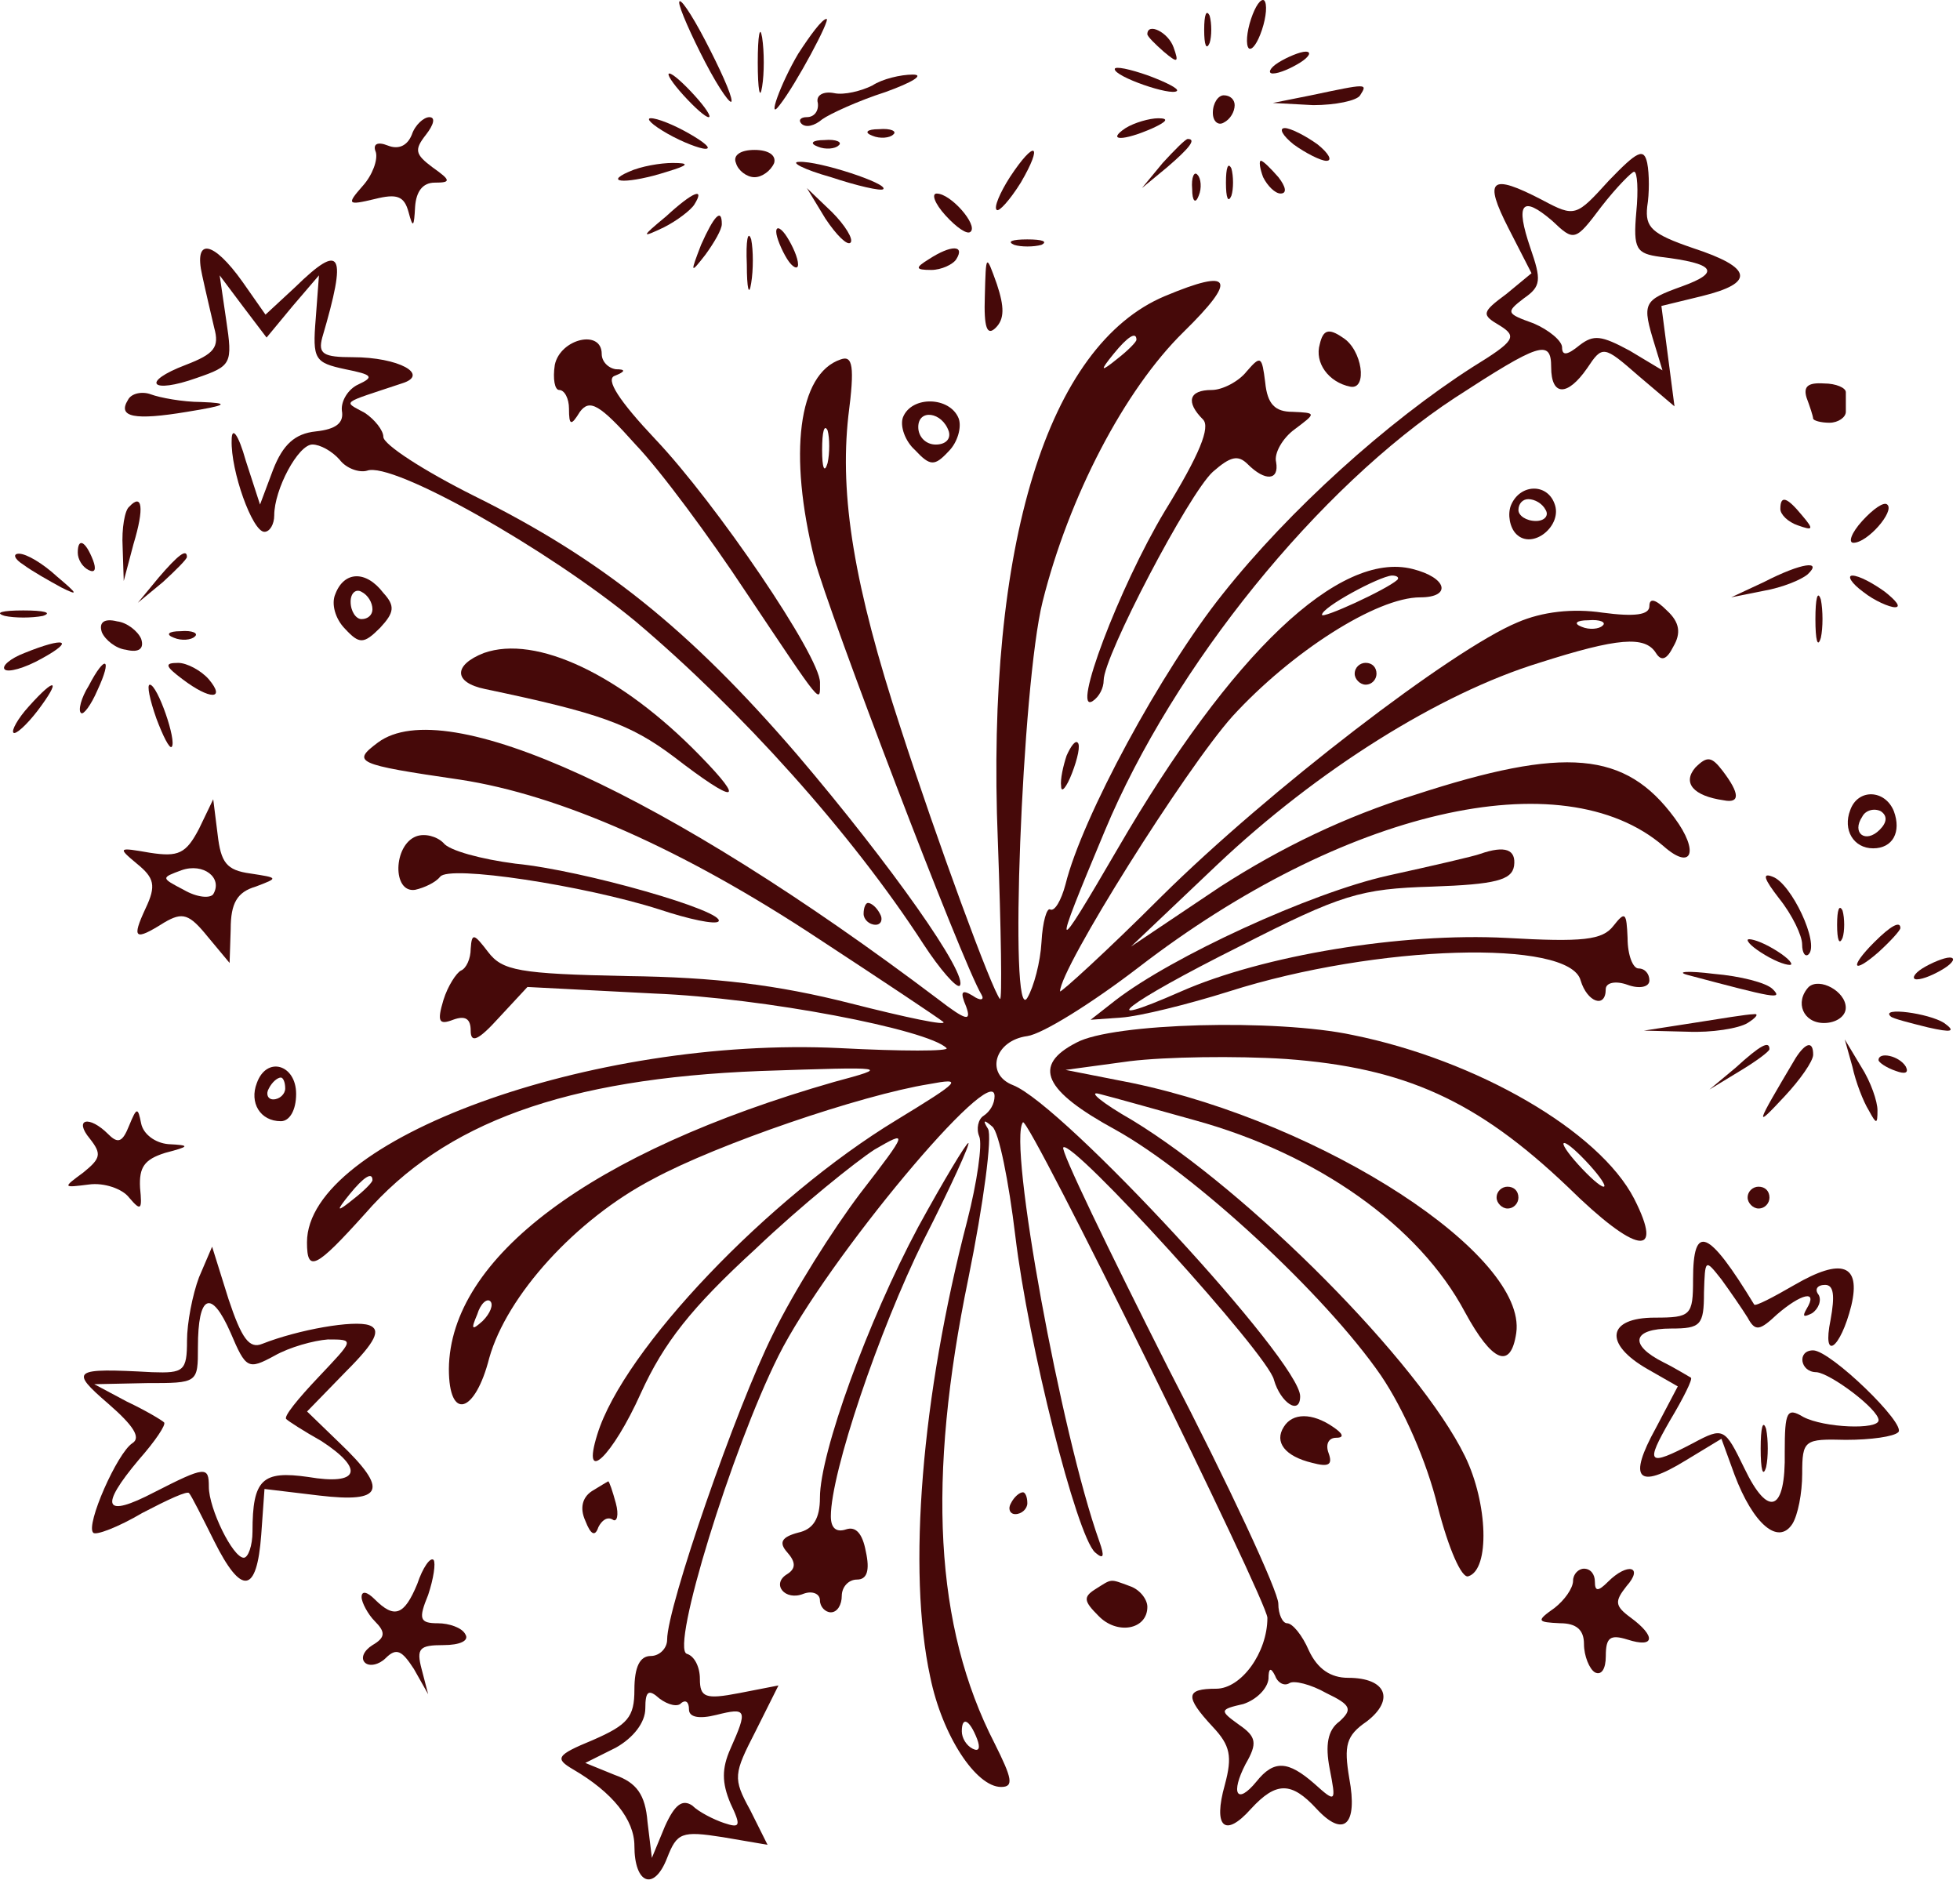
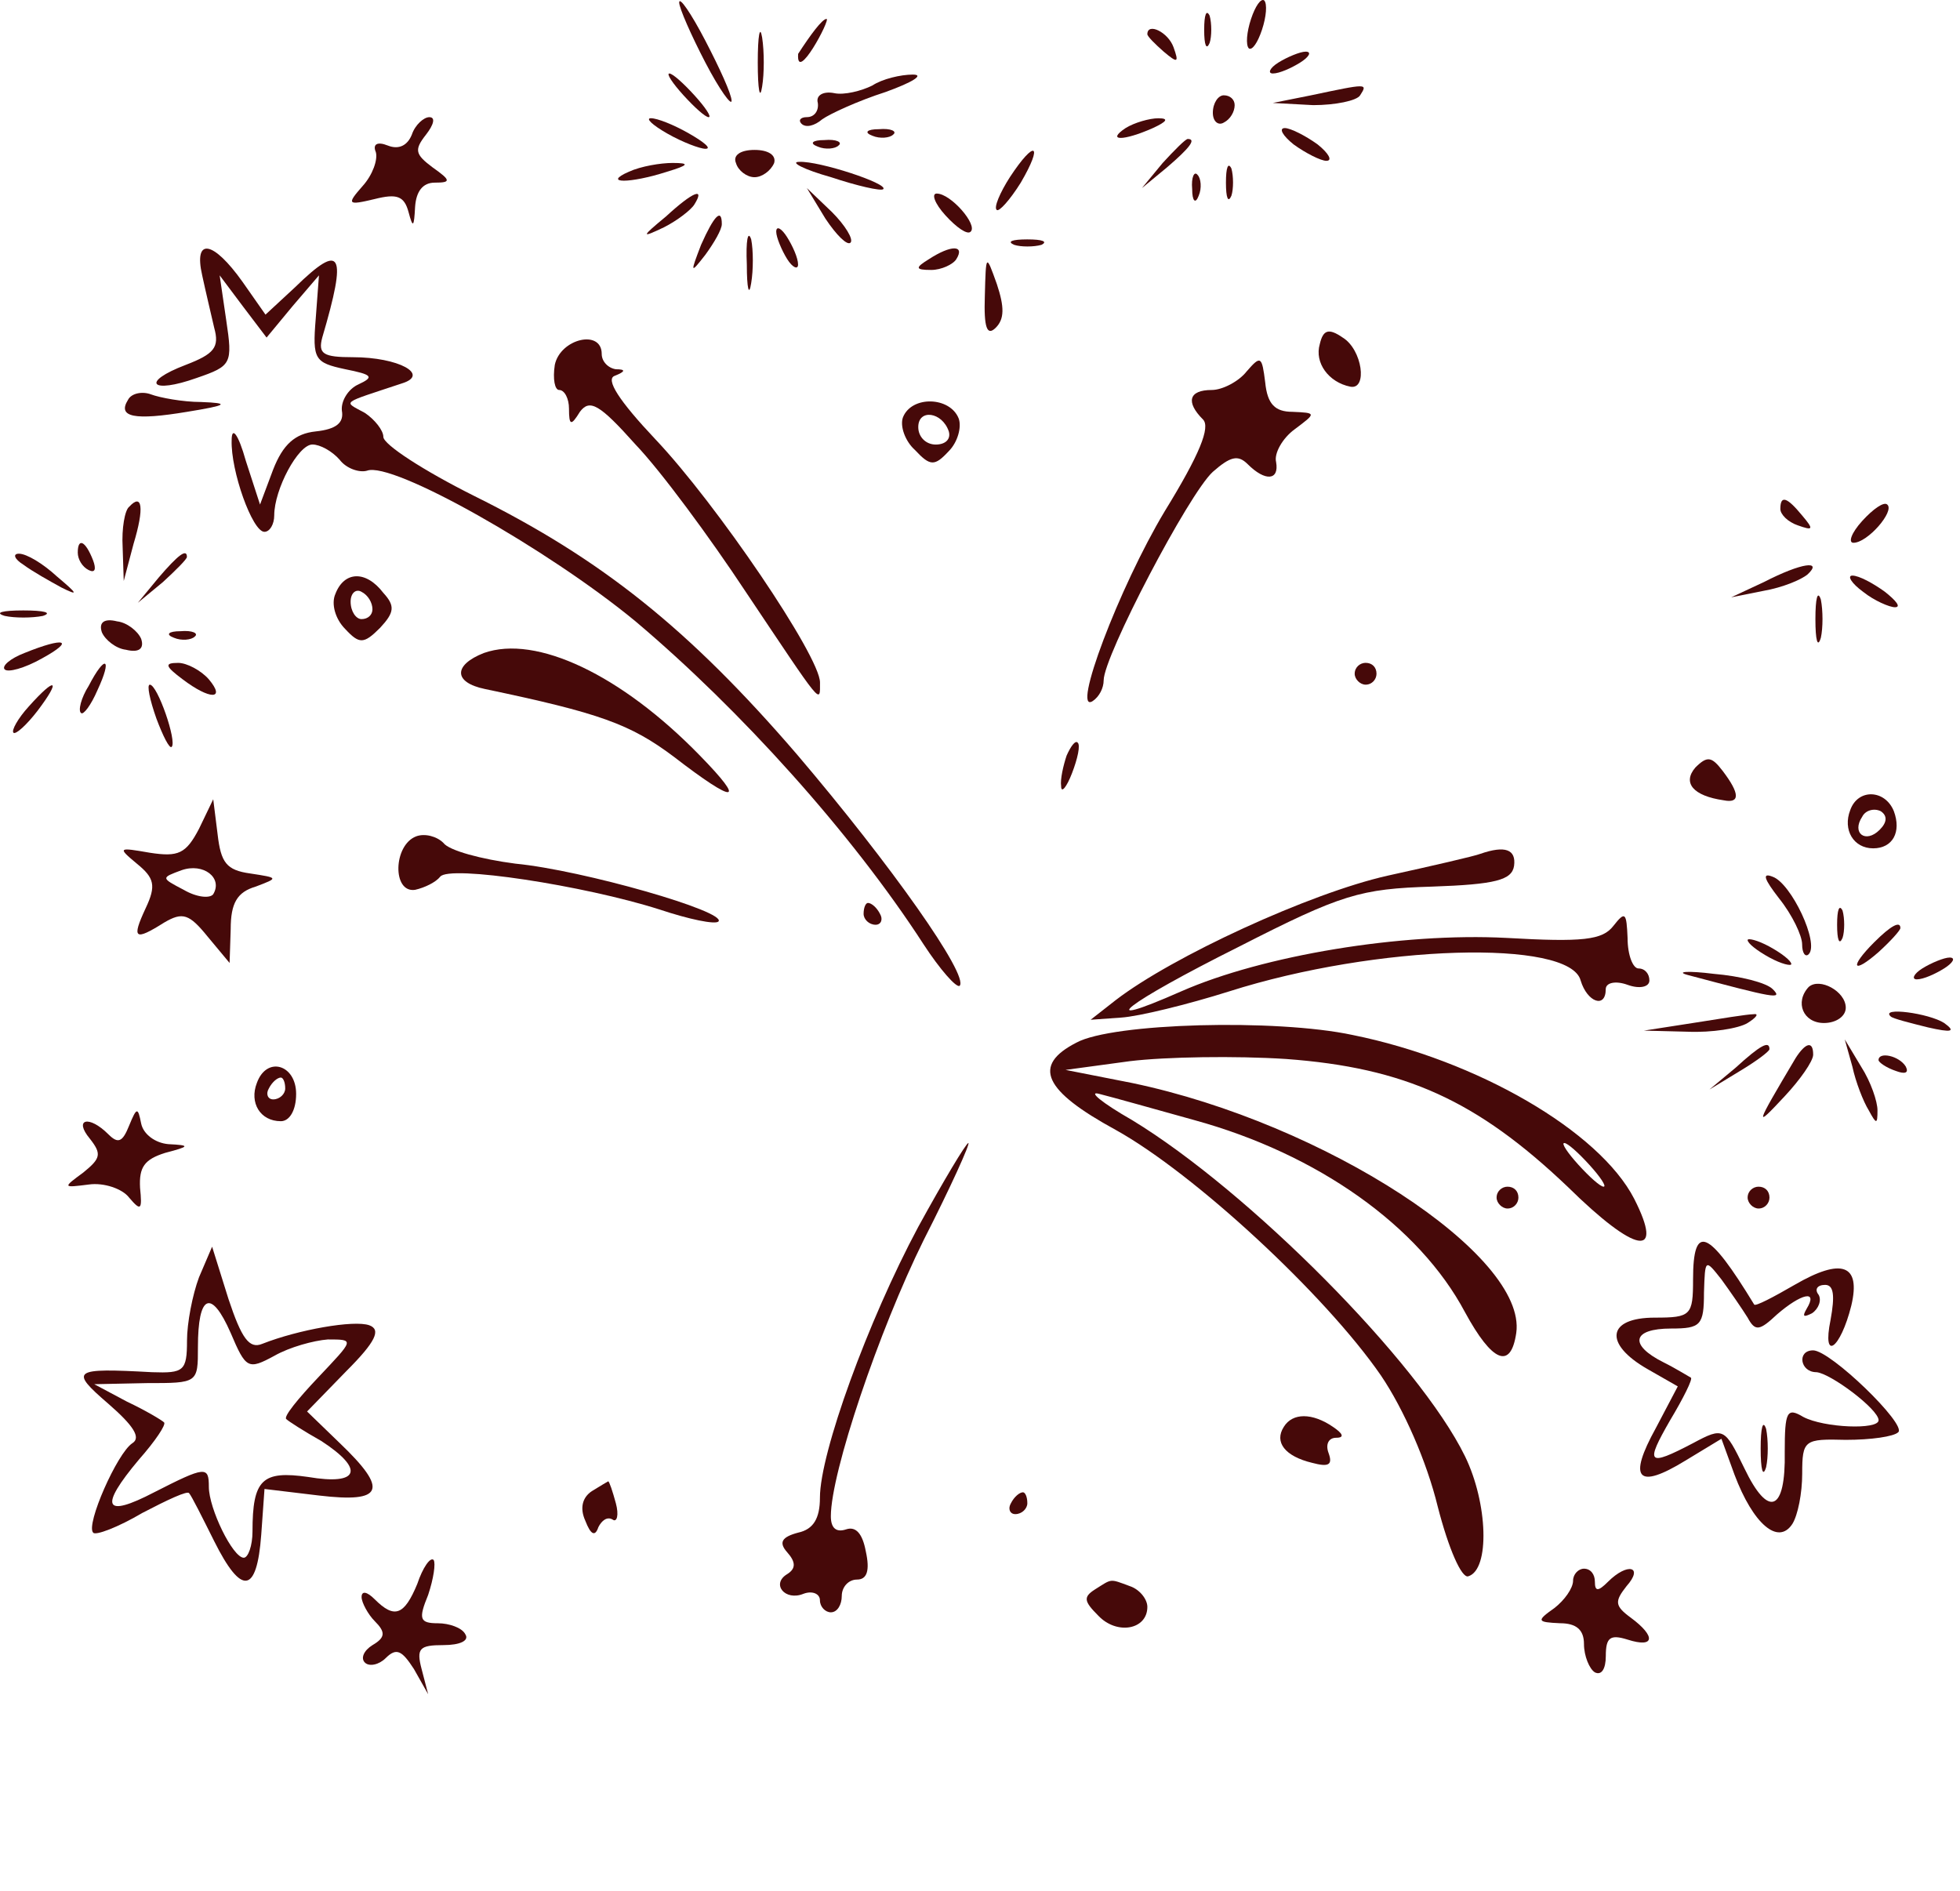
<svg xmlns="http://www.w3.org/2000/svg" width="114" height="110" viewBox="0 0 114 110" fill="none">
  <path d="M39.504 0.148C39.504 0.466 40.202 2.053 41.027 3.639C41.853 5.226 42.551 6.179 42.551 5.861C42.551 5.48 41.853 3.957 41.027 2.37C40.202 0.783 39.504 -0.233 39.504 0.148Z" fill="#460909" />
  <path d="M72.765 1.101C72.511 1.862 72.448 2.624 72.638 2.815C72.829 2.942 73.146 2.497 73.4 1.735C73.654 0.974 73.717 0.212 73.527 0.022C73.336 -0.105 73.019 0.339 72.765 1.101Z" fill="#460909" />
  <path d="M70.039 1.736C70.039 2.625 70.166 2.942 70.356 2.498C70.483 2.117 70.483 1.355 70.356 0.911C70.166 0.53 70.039 0.848 70.039 1.736Z" fill="#460909" />
  <path d="M44.074 3.64C44.074 5.227 44.201 5.862 44.328 5.036C44.455 4.275 44.455 3.005 44.328 2.18C44.201 1.418 44.074 2.053 44.074 3.64Z" fill="#460909" />
-   <path d="M46.423 3.131C45.408 4.845 44.583 7.13 45.344 6.115C46.297 4.908 48.328 1.1 48.074 1.1C47.82 1.1 47.122 2.052 46.423 3.131Z" fill="#460909" />
+   <path d="M46.423 3.131C46.297 4.908 48.328 1.1 48.074 1.1C47.82 1.1 47.122 2.052 46.423 3.131Z" fill="#460909" />
  <path d="M66.734 1.989C66.734 2.116 67.179 2.56 67.686 3.005C68.512 3.703 68.575 3.639 68.258 2.751C67.941 1.862 66.734 1.291 66.734 1.989Z" fill="#460909" />
  <path d="M74.354 3.639C73.846 3.956 73.719 4.274 74.036 4.274C74.417 4.274 75.115 3.956 75.623 3.639C76.131 3.321 76.322 3.004 75.941 3.004C75.623 3.004 74.862 3.321 74.354 3.639Z" fill="#460909" />
-   <path d="M64.836 4.019C64.836 4.464 68.137 5.606 68.454 5.289C68.581 5.162 67.819 4.781 66.804 4.4C65.725 4.019 64.836 3.829 64.836 4.019Z" fill="#460909" />
  <path d="M39.757 5.545C40.392 6.243 41.027 6.815 41.217 6.815C41.408 6.815 41.027 6.243 40.392 5.545C39.757 4.847 39.122 4.275 38.932 4.275C38.742 4.275 39.122 4.847 39.757 5.545Z" fill="#460909" />
  <path d="M50.741 4.972C50.106 5.29 49.09 5.544 48.519 5.417C47.884 5.29 47.44 5.544 47.567 5.988C47.63 6.432 47.377 6.813 46.932 6.813C46.551 6.813 46.424 7.004 46.615 7.194C46.869 7.448 47.377 7.321 47.821 6.94C48.265 6.623 49.916 5.861 51.503 5.353C53.09 4.782 53.788 4.338 53.09 4.338C52.391 4.338 51.312 4.592 50.741 4.972Z" fill="#460909" />
  <path d="M76.253 5.544L74.031 5.988L76.38 6.115C77.65 6.115 78.919 5.861 79.109 5.544C79.554 4.846 79.554 4.846 76.253 5.544Z" fill="#460909" />
  <path d="M70.543 6.559C70.543 7.067 70.86 7.321 71.178 7.13C71.559 6.94 71.812 6.495 71.812 6.115C71.812 5.797 71.559 5.543 71.178 5.543C70.86 5.543 70.543 5.988 70.543 6.559Z" fill="#460909" />
  <path d="M23.954 7.83C23.7 8.465 23.192 8.719 22.557 8.465C21.923 8.211 21.669 8.402 21.859 8.846C21.986 9.29 21.669 10.179 21.097 10.814C20.145 11.893 20.209 11.957 21.796 11.576C23.065 11.258 23.509 11.385 23.763 12.337C24.017 13.29 24.081 13.226 24.144 12.02C24.208 11.131 24.589 10.623 25.287 10.623C26.239 10.623 26.239 10.496 25.16 9.735C24.144 8.973 24.081 8.719 24.779 7.83C25.223 7.259 25.35 6.815 24.97 6.815C24.652 6.815 24.144 7.259 23.954 7.83Z" fill="#460909" />
  <path d="M38.809 7.766C39.697 8.274 40.713 8.654 41.031 8.654C41.411 8.654 40.967 8.274 40.078 7.766C39.19 7.258 38.237 6.877 37.857 6.877C37.539 6.877 37.92 7.258 38.809 7.766Z" fill="#460909" />
  <path d="M65.466 7.45C64.323 8.212 65.339 8.212 67.053 7.45C67.878 7.069 68.005 6.879 67.37 6.879C66.862 6.879 65.974 7.133 65.466 7.45Z" fill="#460909" />
  <path d="M50.74 7.895C51.184 8.085 51.756 8.022 51.946 7.831C52.2 7.641 51.819 7.451 51.121 7.514C50.423 7.514 50.232 7.705 50.74 7.895Z" fill="#460909" />
  <path d="M75.242 8.401C75.94 8.909 76.828 9.354 77.146 9.354C77.527 9.354 77.273 8.909 76.638 8.401C75.94 7.894 75.051 7.449 74.734 7.449C74.353 7.449 74.607 7.894 75.242 8.401Z" fill="#460909" />
  <path d="M47.564 8.528C48.009 8.718 48.58 8.655 48.77 8.464C49.024 8.274 48.643 8.083 47.945 8.147C47.247 8.147 47.056 8.337 47.564 8.528Z" fill="#460909" />
  <path d="M67.624 9.48L66.418 10.94L67.878 9.734C69.211 8.591 69.592 8.083 69.084 8.083C68.957 8.083 68.322 8.718 67.624 9.48Z" fill="#460909" />
  <path d="M42.806 9.482C42.932 9.926 43.44 10.307 43.885 10.307C44.329 10.307 44.837 9.926 45.027 9.482C45.154 9.037 44.71 8.72 43.885 8.72C43.059 8.72 42.615 9.037 42.806 9.482Z" fill="#460909" />
  <path d="M58.737 10.306C58.166 11.194 57.785 12.083 57.975 12.21C58.102 12.337 58.737 11.639 59.372 10.623C60.705 8.338 60.197 8.084 58.737 10.306Z" fill="#460909" />
-   <path d="M93.585 10.495C91.681 12.59 91.617 12.654 89.713 11.638C86.666 10.051 86.285 10.432 87.745 13.289L89.078 15.891L87.618 17.097C86.158 18.176 86.158 18.303 87.237 18.938C88.253 19.573 88.126 19.827 85.65 21.35C80.699 24.524 74.986 29.666 71.114 34.554C67.559 38.997 62.925 47.567 61.973 51.439C61.719 52.391 61.338 53.026 61.084 52.899C60.894 52.772 60.64 53.597 60.576 54.803C60.513 55.946 60.132 57.406 59.751 58.041C58.672 59.818 59.434 39.822 60.64 34.998C62.163 28.904 65.401 22.683 68.829 19.319C72.002 16.209 71.685 15.574 67.749 17.224C60.957 20.081 57.339 31.634 58.037 48.9C58.228 54.105 58.291 58.231 58.164 58.104C57.72 57.66 54.482 48.836 52.388 42.362C49.658 34.046 48.833 28.841 49.341 24.207C49.722 21.287 49.595 20.652 48.896 20.906C46.421 21.731 45.849 26.429 47.373 32.523C48.198 35.633 55.942 55.946 57.085 57.85C57.276 58.168 57.022 58.231 56.577 57.914C55.942 57.533 55.816 57.66 56.196 58.549C56.514 59.437 56.196 59.374 54.546 58.104C38.74 46.17 25.917 40.267 21.982 43.187C20.458 44.33 20.648 44.456 26.742 45.345C32.582 46.234 39.755 49.408 47.627 54.613C51.309 57.025 54.546 59.183 54.863 59.437C55.117 59.691 52.705 59.183 49.468 58.358C45.215 57.279 41.596 56.835 36.455 56.771C30.17 56.644 29.218 56.454 28.393 55.375C27.568 54.296 27.441 54.232 27.377 55.184C27.377 55.756 27.123 56.327 26.806 56.454C26.552 56.581 26.044 57.343 25.79 58.168C25.409 59.437 25.536 59.628 26.362 59.31C27.06 59.056 27.377 59.247 27.377 59.945C27.377 60.707 27.822 60.516 29.028 59.183L30.678 57.406L38.042 57.787C44.453 58.041 53.975 59.882 55.054 60.961C55.244 61.151 52.451 61.151 48.833 60.961C34.423 60.263 17.855 66.293 17.855 72.26C17.855 74.037 18.363 73.783 21.22 70.609C25.854 65.277 32.9 62.738 44.199 62.294C51.753 62.04 51.816 62.04 48.516 62.929C34.36 66.991 26.171 73.149 26.108 79.623C26.108 82.67 27.631 82.226 28.456 78.989C29.472 75.37 33.471 70.927 37.978 68.578C41.723 66.547 50.102 63.69 54.038 63.056C56.069 62.675 55.879 62.865 52.134 65.15C44.707 69.657 36.264 78.481 34.741 83.432C33.788 86.479 35.629 84.702 37.28 81.02C38.613 78.1 40.2 76.069 43.945 72.641C46.611 70.102 49.785 67.562 50.864 66.864C52.832 65.722 52.832 65.785 50.039 69.403C48.452 71.498 46.167 75.116 44.961 77.592C42.802 81.909 38.803 93.462 38.803 95.366C38.803 95.874 38.359 96.318 37.851 96.318C37.216 96.318 36.899 96.953 36.899 98.286C36.899 99.873 36.518 100.317 34.487 101.206C32.328 102.095 32.265 102.285 33.344 102.92C35.629 104.253 36.899 105.84 36.899 107.363C36.899 109.585 38.042 110.03 38.803 108.062C39.375 106.602 39.629 106.475 42.041 106.856L44.643 107.3L43.628 105.269C42.612 103.428 42.675 103.174 43.945 100.698L45.278 98.032L42.993 98.477C41.025 98.857 40.708 98.73 40.708 97.651C40.708 96.953 40.39 96.318 39.946 96.191C38.994 95.874 42.548 84.321 45.278 78.862C48.071 73.276 57.847 61.596 57.847 63.754C57.847 64.198 57.593 64.642 57.212 64.896C56.895 65.087 56.768 65.658 56.958 66.103C57.148 66.547 56.831 68.769 56.26 70.99C53.594 81.21 52.769 91.367 54.102 97.524C54.8 100.952 56.768 103.936 58.228 103.936C58.989 103.936 58.862 103.428 57.847 101.396C54.355 94.604 53.911 86.035 56.323 74.355C57.212 69.975 57.72 66.103 57.466 65.658C57.148 65.15 57.212 65.087 57.72 65.531C58.101 65.849 58.672 68.705 59.053 71.879C59.815 78.227 62.608 89.272 63.687 90.288C64.195 90.732 64.258 90.542 63.941 89.653C61.719 83.432 58.608 66.42 59.497 65.277C59.815 64.896 73.716 93.144 73.716 94.097C73.716 96.128 72.193 98.222 70.733 98.222C68.956 98.222 68.892 98.667 70.543 100.444C71.558 101.523 71.685 102.158 71.241 103.809C70.543 106.284 71.241 106.919 72.764 105.205C74.224 103.618 75.113 103.618 76.573 105.205C78.16 106.919 78.985 106.157 78.477 103.428C78.16 101.523 78.287 100.952 79.493 100.127C81.143 98.857 80.635 97.588 78.414 97.588C77.398 97.588 76.636 97.08 76.129 96.001C75.748 95.112 75.176 94.414 74.859 94.414C74.605 94.414 74.351 93.906 74.351 93.271C74.351 92.573 71.495 86.416 67.94 79.56C64.448 72.641 61.656 66.864 61.846 66.737C62.354 66.23 73.78 78.798 74.097 80.258C74.478 81.591 75.621 82.353 75.621 81.21C75.621 79.179 61.846 64.262 58.926 63.119C57.276 62.484 57.847 60.516 59.751 60.263C60.64 60.136 63.496 58.358 66.226 56.263C78.096 47.123 90.856 44.139 96.759 49.217C98.409 50.677 98.854 49.535 97.394 47.567C94.537 43.695 91.046 43.377 82.286 46.234C78.223 47.503 74.542 49.281 70.987 51.566L65.782 55.057L70.796 50.296C76.636 44.774 83.746 40.33 89.522 38.553C94.093 37.093 95.68 36.966 96.315 37.982C96.632 38.489 96.949 38.362 97.33 37.601C97.775 36.839 97.711 36.204 96.949 35.506C96.315 34.871 95.934 34.744 95.934 35.252C95.934 35.76 95.109 35.887 93.204 35.633C91.49 35.379 89.713 35.569 88.253 36.204C84.444 37.791 73.78 45.98 67.559 52.137C64.322 55.375 61.656 57.787 61.656 57.66C61.656 56.327 68.956 44.71 71.685 41.663C75.113 37.918 80.064 34.744 82.603 34.744C84.444 34.744 84.19 33.602 82.159 33.094C77.906 32.015 71.622 37.982 65.02 49.344C61.211 55.883 61.148 55.756 64.258 48.329C68.257 38.743 76.7 28.333 84.635 23.128C89.522 19.954 90.221 19.7 90.221 21.35C90.221 23.064 91.173 23.064 92.316 21.414C93.204 20.081 93.268 20.081 95.299 21.858L97.394 23.636L97.013 20.715L96.632 17.796L98.981 17.224C102.091 16.462 101.964 15.574 98.473 14.431C96.061 13.606 95.68 13.225 95.807 12.019C95.934 11.257 95.934 10.115 95.807 9.48C95.616 8.591 95.236 8.782 93.585 10.495ZM95.172 12.336C94.982 14.495 95.172 14.749 96.569 14.939C99.743 15.32 100.123 15.828 97.838 16.653C95.553 17.478 95.489 17.605 96.251 20.081L96.695 21.541L94.791 20.398C93.141 19.509 92.696 19.446 91.871 20.081C91.173 20.652 90.856 20.715 90.856 20.208C90.856 19.827 90.094 19.192 89.205 18.811C87.618 18.24 87.555 18.176 88.634 17.351C89.649 16.653 89.649 16.272 89.015 14.431C88.126 11.829 88.507 11.321 90.284 12.844C91.554 14.05 91.617 14.05 93.141 12.019C94.029 10.876 94.918 9.988 95.045 9.988C95.236 9.988 95.299 11.067 95.172 12.336ZM66.099 19.763C66.099 19.89 65.591 20.398 65.02 20.843C64.004 21.668 63.941 21.604 64.766 20.589C65.591 19.573 66.099 19.256 66.099 19.763ZM48.135 26.936C47.944 27.571 47.817 27.19 47.817 26.175C47.817 25.096 47.944 24.651 48.135 25.032C48.262 25.476 48.262 26.365 48.135 26.936ZM81.27 33.729C80.635 34.3 76.89 36.014 76.89 35.76C76.89 35.316 80.191 33.538 80.953 33.475C81.27 33.475 81.397 33.602 81.27 33.729ZM93.204 36.395C93.014 36.585 92.442 36.649 91.998 36.458C91.49 36.268 91.681 36.077 92.379 36.077C93.077 36.014 93.458 36.204 93.204 36.395ZM21.664 68.642C21.664 68.769 21.156 69.276 20.585 69.721C19.569 70.546 19.506 70.483 20.331 69.467C21.156 68.451 21.664 68.134 21.664 68.642ZM28.076 76.83C27.441 77.402 27.377 77.338 27.758 76.45C27.948 75.815 28.329 75.497 28.52 75.688C28.71 75.878 28.52 76.386 28.076 76.83ZM74.986 97.905C75.24 97.715 76.255 97.969 77.144 98.477C78.604 99.175 78.668 99.429 77.906 100.127C77.208 100.635 77.081 101.523 77.335 102.856C77.716 104.824 77.716 104.888 76.446 103.745C74.922 102.412 74.097 102.349 73.082 103.618C71.939 105.015 71.558 104.316 72.447 102.603C73.145 101.396 73.082 101.016 72.066 100.317C70.923 99.492 70.923 99.429 72.32 99.111C73.082 98.857 73.716 98.222 73.78 97.651C73.78 97.016 73.907 96.953 74.161 97.461C74.288 97.842 74.668 98.096 74.986 97.905ZM39.629 99.048C39.882 98.857 40.073 98.984 40.073 99.429C40.073 99.873 40.644 100 41.66 99.746C43.437 99.302 43.501 99.429 42.485 101.714C41.977 102.856 41.977 103.682 42.485 104.888C43.12 106.221 43.056 106.348 42.104 106.03C41.533 105.84 40.644 105.396 40.263 105.015C39.692 104.634 39.248 104.951 38.676 106.221L37.915 108.062L37.661 105.967C37.534 104.38 37.026 103.682 35.756 103.237L34.042 102.539L35.82 101.65C36.836 101.079 37.534 100.19 37.534 99.365C37.534 98.35 37.724 98.222 38.359 98.794C38.867 99.175 39.438 99.302 39.629 99.048ZM56.831 101.143C57.022 101.65 56.958 101.904 56.577 101.714C56.196 101.523 55.942 101.079 55.942 100.698C55.942 99.809 56.387 100 56.831 101.143Z" fill="#460909" />
  <path d="M36.581 9.986C34.994 10.684 36.644 10.684 38.803 9.986C40.072 9.605 40.136 9.478 39.12 9.478C38.422 9.478 37.279 9.669 36.581 9.986Z" fill="#460909" />
  <path d="M48.327 10.303C49.85 10.811 51.247 11.128 51.374 11.002C51.691 10.684 47.628 9.351 46.486 9.415C45.914 9.415 46.74 9.859 48.327 10.303Z" fill="#460909" />
  <path d="M71.305 10.623C71.305 11.512 71.432 11.829 71.622 11.385C71.749 11.004 71.749 10.242 71.622 9.798C71.432 9.417 71.305 9.734 71.305 10.623Z" fill="#460909" />
-   <path d="M73.466 10.304C73.72 10.812 74.165 11.256 74.482 11.256C74.863 11.256 74.799 10.875 74.355 10.304C73.911 9.796 73.466 9.352 73.34 9.352C73.213 9.352 73.276 9.796 73.466 10.304Z" fill="#460909" />
  <path d="M69.341 11.002C69.341 11.701 69.531 11.891 69.721 11.383C69.912 10.939 69.848 10.367 69.658 10.177C69.468 9.923 69.277 10.304 69.341 11.002Z" fill="#460909" />
  <path d="M38.736 12.59C37.276 13.796 37.276 13.86 38.609 13.225C39.371 12.844 40.196 12.209 40.387 11.892C41.022 10.876 40.323 11.13 38.736 12.59Z" fill="#460909" />
  <path d="M48.009 12.716C48.644 13.668 49.278 14.303 49.469 14.113C49.659 13.922 49.151 13.097 48.39 12.335L46.93 10.939L48.009 12.716Z" fill="#460909" />
  <path d="M54.991 12.527C55.625 13.225 56.26 13.67 56.451 13.479C56.895 13.098 55.308 11.258 54.483 11.258C54.165 11.258 54.356 11.829 54.991 12.527Z" fill="#460909" />
  <path d="M40.776 14.241C40.142 15.892 40.142 15.955 41.03 14.813C41.538 14.114 41.983 13.353 41.983 13.035C41.983 12.083 41.538 12.527 40.776 14.241Z" fill="#460909" />
  <path d="M43.438 15.385C43.438 16.781 43.565 17.289 43.692 16.464C43.819 15.702 43.819 14.56 43.692 13.925C43.502 13.354 43.375 13.988 43.438 15.385Z" fill="#460909" />
  <path d="M45.148 13.479C45.148 13.797 45.466 14.559 45.783 15.066C46.101 15.574 46.418 15.701 46.418 15.384C46.418 15.003 46.101 14.305 45.783 13.797C45.466 13.289 45.148 13.098 45.148 13.479Z" fill="#460909" />
  <path d="M58.989 14.241C59.369 14.368 60.131 14.368 60.575 14.241C60.956 14.05 60.639 13.924 59.75 13.924C58.861 13.924 58.544 14.05 58.989 14.241Z" fill="#460909" />
  <path d="M11.76 16.015C11.95 16.904 12.268 18.237 12.458 19.062C12.776 20.205 12.458 20.586 10.808 21.221C8.142 22.236 8.777 22.934 11.443 21.982C13.474 21.284 13.537 21.157 13.157 18.618L12.776 16.015L14.109 17.793L15.505 19.634L17.029 17.793L18.552 16.015L18.362 18.554C18.171 20.903 18.298 21.093 20.076 21.474C21.663 21.792 21.79 21.919 20.837 22.363C20.266 22.617 19.822 23.315 19.885 23.887C20.012 24.585 19.568 24.966 18.362 25.093C17.156 25.22 16.457 25.854 15.886 27.314L15.124 29.346L14.299 26.807C13.855 25.22 13.474 24.775 13.474 25.601C13.411 27.378 14.68 30.933 15.378 30.933C15.696 30.933 15.95 30.488 15.95 29.98C15.95 28.457 17.346 25.854 18.171 25.854C18.616 25.854 19.314 26.235 19.758 26.743C20.139 27.251 20.901 27.505 21.345 27.378C22.805 26.807 31.883 31.948 36.961 36.138C43.055 41.28 49.53 48.453 53.719 54.927C54.671 56.387 55.624 57.467 55.814 57.34C56.385 56.768 51.815 50.294 46.356 43.882C40.071 36.582 34.993 32.52 27.566 28.838C24.646 27.378 22.297 25.854 22.297 25.41C22.297 25.029 21.79 24.394 21.218 24.014C19.949 23.315 19.758 23.506 23.377 22.3C25.027 21.792 23.186 20.776 20.52 20.776C18.806 20.776 18.489 20.586 18.743 19.634C20.203 14.682 19.885 14.047 17.156 16.713L15.442 18.3L14.109 16.396C12.395 13.984 11.252 13.793 11.76 16.015Z" fill="#460909" />
  <path d="M54.041 15.066C53.216 15.574 53.216 15.701 54.168 15.701C54.74 15.701 55.438 15.384 55.628 15.066C56.136 14.241 55.311 14.241 54.041 15.066Z" fill="#460909" />
  <path d="M57.281 17.222C57.218 19.062 57.408 19.57 57.916 19.062C58.424 18.555 58.424 17.856 57.98 16.523C57.345 14.746 57.345 14.746 57.281 17.222Z" fill="#460909" />
  <path d="M76.763 20.015C76.446 21.095 77.271 22.237 78.541 22.491C79.556 22.682 79.239 20.333 78.097 19.635C77.271 19.063 76.954 19.19 76.763 20.015Z" fill="#460909" />
  <path d="M32.269 21.223C32.142 22.048 32.269 22.683 32.523 22.683C32.84 22.683 33.094 23.19 33.094 23.762C33.094 24.777 33.221 24.777 33.729 23.952C34.3 23.19 34.871 23.508 36.966 25.857C38.426 27.38 41.282 31.252 43.377 34.426C47.884 41.155 47.694 40.964 47.694 39.695C47.694 38.171 41.663 29.284 38.109 25.539C36.014 23.317 35.189 22.048 35.76 21.857C36.395 21.604 36.395 21.477 35.823 21.477C35.379 21.413 34.998 21.032 34.998 20.588C34.998 19.128 32.586 19.699 32.269 21.223Z" fill="#460909" />
  <path d="M72.508 21.604C72.064 22.175 71.112 22.683 70.477 22.683C69.144 22.683 68.954 23.382 69.969 24.397C70.414 24.842 69.779 26.429 67.748 29.729C65.082 34.173 62.288 41.6 63.558 40.775C63.939 40.521 64.193 40.013 64.193 39.569C64.193 38.172 69.144 28.714 70.541 27.444C71.556 26.555 72.001 26.429 72.572 27C73.588 28.015 74.413 27.952 74.222 26.873C74.095 26.365 74.603 25.476 75.302 24.969C76.571 24.016 76.571 24.016 75.175 23.953C74.159 23.953 73.715 23.509 73.588 22.239C73.397 20.715 73.334 20.652 72.508 21.604Z" fill="#460909" />
-   <path d="M105.075 23.128C105.265 23.636 105.455 24.207 105.455 24.334C105.455 24.461 105.9 24.588 106.408 24.588C106.915 24.588 107.36 24.271 107.36 23.953C107.36 23.572 107.36 23.128 107.36 22.811C107.36 22.557 106.788 22.303 106.09 22.303C105.138 22.239 104.884 22.493 105.075 23.128Z" fill="#460909" />
  <path d="M7.446 23.255C6.811 24.271 7.827 24.461 10.874 23.954C13.223 23.573 13.413 23.446 11.699 23.382C10.62 23.382 9.287 23.128 8.779 22.938C8.271 22.747 7.637 22.875 7.446 23.255Z" fill="#460909" />
  <path d="M52.52 24.27C52.33 24.778 52.647 25.666 53.218 26.174C54.107 27.127 54.361 27.127 55.186 26.238C55.694 25.73 55.948 24.841 55.758 24.334C55.25 23.064 53.028 23 52.52 24.27ZM55.186 25.095C55.313 25.54 54.996 25.857 54.425 25.857C53.853 25.857 53.409 25.413 53.409 24.841C53.409 23.762 54.805 23.953 55.186 25.095Z" fill="#460909" />
-   <path d="M87.873 29.413C87.682 29.921 87.809 30.682 88.19 31.063C89.142 32.016 90.92 30.555 90.412 29.286C89.967 28.08 88.38 28.143 87.873 29.413ZM89.904 29.667C90.094 29.984 89.841 30.302 89.333 30.302C88.761 30.302 88.317 29.984 88.317 29.667C88.317 29.286 88.571 29.032 88.888 29.032C89.269 29.032 89.713 29.286 89.904 29.667Z" fill="#460909" />
  <path d="M7.514 29.475C7.26 29.665 7.07 30.744 7.133 31.823L7.197 33.791L7.768 31.633C8.403 29.538 8.276 28.649 7.514 29.475Z" fill="#460909" />
  <path d="M103.551 29.603C103.551 29.921 103.995 30.365 104.566 30.556C105.455 30.873 105.519 30.809 104.82 29.984C103.932 28.905 103.551 28.778 103.551 29.603Z" fill="#460909" />
  <path d="M108.311 30.301C107.676 30.999 107.486 31.57 107.803 31.57C108.628 31.57 110.215 29.73 109.771 29.349C109.581 29.158 108.946 29.603 108.311 30.301Z" fill="#460909" />
  <path d="M4.523 32.142C4.523 32.523 4.777 32.967 5.158 33.158C5.539 33.348 5.603 33.094 5.412 32.586C4.968 31.444 4.523 31.253 4.523 32.142Z" fill="#460909" />
  <path d="M1.354 32.84C1.862 33.221 2.878 33.792 3.576 34.173C4.592 34.681 4.528 34.554 3.322 33.538C2.497 32.776 1.545 32.205 1.1 32.205C0.719 32.205 0.846 32.523 1.354 32.84Z" fill="#460909" />
  <path d="M9.222 33.601L8.016 35.061L9.476 33.855C10.237 33.156 10.872 32.522 10.872 32.395C10.872 31.887 10.364 32.268 9.222 33.601Z" fill="#460909" />
  <path d="M102.596 33.854L100.691 34.742L102.596 34.361C103.675 34.171 104.754 33.727 105.135 33.409C106.024 32.584 104.817 32.711 102.596 33.854Z" fill="#460909" />
  <path d="M19.505 34.55C19.251 35.122 19.505 36.01 20.076 36.582C20.901 37.47 21.155 37.47 22.107 36.518C22.933 35.629 22.996 35.249 22.298 34.487C21.282 33.154 20.012 33.217 19.505 34.55ZM21.663 35.439C21.663 35.756 21.409 36.01 21.028 36.01C20.711 36.01 20.393 35.566 20.393 34.995C20.393 34.487 20.711 34.233 21.028 34.423C21.409 34.614 21.663 35.058 21.663 35.439Z" fill="#460909" />
  <path d="M108.375 34.43C109.01 34.938 109.899 35.319 110.216 35.319C110.597 35.319 110.28 34.938 109.645 34.43C108.947 33.922 108.121 33.478 107.741 33.478C107.423 33.478 107.677 33.922 108.375 34.43Z" fill="#460909" />
  <path d="M105.59 36.015C105.59 37.221 105.717 37.729 105.907 37.094C106.034 36.523 106.034 35.508 105.907 34.873C105.717 34.301 105.59 34.809 105.59 36.015Z" fill="#460909" />
  <path d="M0.275 35.823C0.846 35.95 1.862 35.95 2.497 35.823C3.068 35.633 2.56 35.505 1.354 35.505C0.148 35.505 -0.36 35.633 0.275 35.823Z" fill="#460909" />
  <path d="M5.925 36.776C6.116 37.22 6.75 37.728 7.322 37.791C8.083 37.982 8.401 37.728 8.21 37.156C8.02 36.712 7.385 36.204 6.814 36.141C6.052 35.95 5.735 36.204 5.925 36.776Z" fill="#460909" />
  <path d="M10.115 37.094C10.559 37.285 11.131 37.221 11.321 37.031C11.575 36.84 11.194 36.65 10.496 36.713C9.798 36.713 9.607 36.904 10.115 37.094Z" fill="#460909" />
  <path d="M1.417 37.983C0.592 38.301 0.084 38.745 0.274 38.936C0.465 39.126 1.417 38.872 2.433 38.301C4.4 37.222 3.766 37.031 1.417 37.983Z" fill="#460909" />
  <path d="M28.142 37.981C26.364 38.679 26.364 39.694 28.205 40.075C34.87 41.472 36.648 42.107 39.187 44.011C42.805 46.804 43.44 46.741 40.71 43.948C36.14 39.25 31.189 36.901 28.142 37.981Z" fill="#460909" />
  <path d="M5.162 39.886C4.718 40.584 4.528 41.346 4.718 41.473C4.845 41.6 5.289 41.028 5.67 40.14C6.559 38.235 6.115 38.045 5.162 39.886Z" fill="#460909" />
  <path d="M10.619 39.508C12.206 40.714 13.158 40.714 12.143 39.508C11.698 39 10.873 38.556 10.365 38.556C9.54 38.556 9.604 38.746 10.619 39.508Z" fill="#460909" />
  <path d="M78.793 39.188C78.793 39.505 79.11 39.822 79.428 39.822C79.809 39.822 80.062 39.505 80.062 39.188C80.062 38.807 79.809 38.553 79.428 38.553C79.11 38.553 78.793 38.807 78.793 39.188Z" fill="#460909" />
  <path d="M1.671 41.094C1.036 41.792 0.655 42.49 0.782 42.617C0.909 42.744 1.544 42.173 2.179 41.348C3.575 39.507 3.258 39.316 1.671 41.094Z" fill="#460909" />
  <path d="M9.096 41.791C9.477 42.807 9.858 43.568 9.985 43.441C10.302 43.124 9.16 39.823 8.715 39.823C8.525 39.823 8.715 40.712 9.096 41.791Z" fill="#460909" />
  <path d="M62.037 43.949C61.846 44.52 61.656 45.346 61.719 45.727C61.719 46.171 62.037 45.79 62.354 44.965C62.672 44.14 62.862 43.314 62.672 43.187C62.545 43.06 62.291 43.378 62.037 43.949Z" fill="#460909" />
  <path d="M98.606 44.644C97.844 45.533 98.479 46.294 100.256 46.548C101.209 46.739 101.209 46.168 100.193 44.834C99.558 44.009 99.304 43.946 98.606 44.644Z" fill="#460909" />
  <path d="M107.615 47.12C107.171 48.263 107.806 49.342 108.948 49.342C110.091 49.342 110.599 48.39 110.154 47.184C109.647 45.914 108.06 45.851 107.615 47.12ZM109.329 48.263C108.504 49.088 107.679 48.453 108.314 47.501C108.504 47.12 109.012 46.993 109.393 47.184C109.774 47.438 109.774 47.819 109.329 48.263Z" fill="#460909" />
  <path d="M11.577 48.202C10.815 49.662 10.371 49.852 8.72 49.599C6.88 49.281 6.816 49.281 7.959 50.233C8.974 51.059 9.101 51.503 8.467 52.836C7.641 54.613 7.832 54.74 9.546 53.661C10.625 53.026 11.006 53.153 12.085 54.486L13.354 56.01L13.418 54.042C13.418 52.519 13.799 51.884 14.878 51.566C16.211 51.059 16.211 51.059 14.56 50.805C13.164 50.614 12.847 50.17 12.656 48.52L12.402 46.488L11.577 48.202ZM12.402 52.011C12.212 52.265 11.45 52.201 10.688 51.757C9.355 51.059 9.355 51.059 10.561 50.614C11.831 50.17 12.973 51.059 12.402 52.011Z" fill="#460909" />
  <path d="M24.204 48.646C22.871 49.154 22.807 51.947 24.14 51.756C24.712 51.629 25.347 51.312 25.601 50.995C26.108 50.296 33.98 51.502 38.36 52.899C40.074 53.47 41.597 53.788 41.788 53.597C42.295 53.026 33.916 50.614 29.98 50.233C28.013 49.979 26.108 49.471 25.791 49.027C25.41 48.646 24.712 48.455 24.204 48.646Z" fill="#460909" />
  <path d="M86.095 49.664C85.778 49.791 83.302 50.362 80.7 50.934C76.193 51.949 68.195 55.631 64.894 58.17L63.434 59.313L65.211 59.186C66.227 59.122 69.083 58.424 71.495 57.662C80.065 54.933 91.301 54.615 91.935 57.027C92.316 58.297 93.395 58.678 93.395 57.535C93.395 57.154 93.967 57.027 94.665 57.281C95.363 57.535 95.934 57.408 95.934 57.027C95.934 56.647 95.681 56.329 95.3 56.329C94.982 56.329 94.665 55.567 94.665 54.552C94.601 53.092 94.538 52.965 93.84 53.853C93.205 54.679 92.062 54.806 87.619 54.552C81.525 54.234 73.463 55.567 68.702 57.662C63.37 60.011 65.465 58.361 72.067 55.06C78.034 52.013 79.113 51.695 83.302 51.568C86.984 51.441 87.936 51.187 88.063 50.362C88.19 49.41 87.555 49.156 86.095 49.664Z" fill="#460909" />
  <path d="M103.485 52.264C104.246 53.216 104.818 54.422 104.818 54.93C104.818 55.438 105.008 55.692 105.199 55.501C105.833 54.867 104.183 51.375 103.104 50.994C102.469 50.74 102.596 51.121 103.485 52.264Z" fill="#460909" />
  <path d="M50.23 53.153C50.23 53.47 50.548 53.787 50.929 53.787C51.246 53.787 51.373 53.47 51.183 53.153C50.992 52.772 50.675 52.518 50.484 52.518C50.357 52.518 50.23 52.772 50.23 53.153Z" fill="#460909" />
  <path d="M106.852 53.789C106.852 54.678 106.979 54.995 107.169 54.551C107.296 54.17 107.296 53.408 107.169 52.964C106.979 52.583 106.852 52.9 106.852 53.789Z" fill="#460909" />
  <path d="M109.01 54.805C107.55 56.265 107.74 56.709 109.264 55.376C109.962 54.741 110.533 54.107 110.533 53.98C110.533 53.535 109.962 53.853 109.01 54.805Z" fill="#460909" />
  <path d="M101.648 54.677C101.648 54.868 102.22 55.312 102.918 55.693C103.616 56.074 104.188 56.201 104.188 56.074C104.188 55.883 103.616 55.439 102.918 55.058C102.22 54.677 101.648 54.55 101.648 54.677Z" fill="#460909" />
  <path d="M111.807 56.328C111.299 56.646 111.172 56.963 111.489 56.963C111.87 56.963 112.569 56.646 113.076 56.328C113.584 56.011 113.775 55.694 113.394 55.694C113.076 55.694 112.315 56.011 111.807 56.328Z" fill="#460909" />
  <path d="M98.154 56.706C103.169 58.039 103.74 58.166 103.106 57.531C102.725 57.15 101.201 56.77 99.678 56.642C98.154 56.452 97.456 56.516 98.154 56.706Z" fill="#460909" />
  <path d="M105.197 57.407C104.372 58.296 104.88 59.502 106.086 59.502C106.784 59.502 107.356 59.121 107.356 58.613C107.356 57.661 105.832 56.836 105.197 57.407Z" fill="#460909" />
  <path d="M98.474 59.5L95.617 59.944L98.156 60.008C99.553 60.071 101.14 59.818 101.648 59.5C102.155 59.183 102.346 58.929 101.965 58.992C101.648 58.992 100.061 59.246 98.474 59.5Z" fill="#460909" />
  <path d="M109.97 59.121C110.097 59.248 111.113 59.502 112.128 59.755C113.525 60.073 113.779 60.009 113.081 59.502C112.192 58.93 109.335 58.549 109.97 59.121Z" fill="#460909" />
  <path d="M62.61 60.642C60.007 61.975 60.705 63.435 64.895 65.72C69.465 68.26 77.083 75.306 80.32 80.003C81.653 81.971 82.986 85.018 83.621 87.62C84.256 90.096 85.017 91.81 85.398 91.683C86.668 91.302 86.541 87.43 85.208 84.7C82.542 79.241 72.639 69.275 65.847 65.149C64.07 64.133 63.244 63.435 63.943 63.626C64.704 63.816 67.18 64.514 69.465 65.149C76.638 67.117 82.542 71.306 85.208 76.321C86.795 79.241 87.874 79.686 88.191 77.527C88.826 73.02 77.083 65.34 65.847 62.991L61.975 62.229L65.72 61.721C67.815 61.467 71.877 61.404 74.797 61.594C81.717 62.102 85.906 64.007 91.175 69.021C95.174 72.957 96.824 73.211 95.047 69.719C93.016 65.784 85.906 61.658 78.67 60.198C74.226 59.246 64.704 59.499 62.61 60.642ZM92.444 67.752C93.079 68.45 93.46 69.021 93.27 69.021C93.079 69.021 92.444 68.45 91.81 67.752C91.175 67.053 90.794 66.482 90.984 66.482C91.175 66.482 91.81 67.053 92.444 67.752Z" fill="#460909" />
  <path d="M100.949 62.102L99.426 63.371L101.203 62.292C102.155 61.721 102.917 61.15 102.917 61.023C102.917 60.515 102.409 60.769 100.949 62.102Z" fill="#460909" />
  <path d="M104.444 61.533C102.032 65.595 102.032 65.659 103.81 63.754C104.698 62.802 105.46 61.723 105.46 61.342C105.46 60.517 105.016 60.644 104.444 61.533Z" fill="#460909" />
  <path d="M107.741 62.041C107.932 62.93 108.376 64.073 108.693 64.581C109.138 65.406 109.201 65.406 109.201 64.581C109.201 64.073 108.82 62.93 108.249 62.041L107.297 60.454L107.741 62.041Z" fill="#460909" />
  <path d="M109.262 61.658C109.262 61.785 109.706 62.102 110.277 62.293C110.785 62.483 111.039 62.42 110.849 62.039C110.468 61.404 109.262 61.15 109.262 61.658Z" fill="#460909" />
  <path d="M14.939 62.991C14.495 64.134 15.129 65.213 16.335 65.213C16.843 65.213 17.224 64.578 17.224 63.626C17.224 61.912 15.51 61.404 14.939 62.991ZM16.589 63.309C16.589 63.626 16.272 63.944 15.891 63.944C15.574 63.944 15.447 63.626 15.637 63.309C15.828 62.928 16.145 62.674 16.335 62.674C16.462 62.674 16.589 62.928 16.589 63.309Z" fill="#460909" />
  <path d="M7.511 65.468C7.13 66.421 6.876 66.548 6.305 65.976C5.162 64.834 4.274 65.088 5.226 66.23C5.924 67.119 5.861 67.373 4.845 68.198C3.639 69.087 3.639 69.087 5.162 68.896C6.051 68.769 7.13 69.15 7.511 69.658C8.209 70.483 8.273 70.356 8.146 69.087C8.082 67.881 8.4 67.436 9.606 67.055C11.066 66.674 11.066 66.611 9.796 66.548C9.034 66.484 8.336 65.976 8.209 65.341C8.019 64.389 7.955 64.389 7.511 65.468Z" fill="#460909" />
  <path d="M53.403 71.37C50.483 76.829 47.69 84.51 47.69 87.112C47.69 88.318 47.309 88.953 46.42 89.144C45.468 89.397 45.278 89.715 45.786 90.286C46.294 90.858 46.294 91.238 45.786 91.556C44.834 92.127 45.659 93.143 46.738 92.698C47.246 92.508 47.69 92.698 47.69 93.079C47.69 93.46 48.007 93.778 48.325 93.778C48.706 93.778 48.96 93.333 48.96 92.825C48.96 92.317 49.34 91.873 49.848 91.873C50.42 91.873 50.61 91.365 50.356 90.223C50.166 89.207 49.785 88.763 49.214 88.953C48.642 89.144 48.325 88.89 48.325 88.191C48.325 85.652 51.118 77.4 53.721 72.131C55.307 69.021 56.45 66.482 56.323 66.482C56.196 66.482 54.863 68.704 53.403 71.37Z" fill="#460909" />
  <path d="M87.047 69.656C87.047 69.974 87.364 70.291 87.682 70.291C88.062 70.291 88.316 69.974 88.316 69.656C88.316 69.275 88.062 69.022 87.682 69.022C87.364 69.022 87.047 69.275 87.047 69.656Z" fill="#460909" />
  <path d="M101.648 69.656C101.648 69.974 101.966 70.291 102.283 70.291C102.664 70.291 102.918 69.974 102.918 69.656C102.918 69.275 102.664 69.022 102.283 69.022C101.966 69.022 101.648 69.275 101.648 69.656Z" fill="#460909" />
  <path d="M98.474 74.416C98.474 76.511 98.347 76.638 96.252 76.638C93.459 76.638 93.269 78.161 95.808 79.621L97.585 80.637L96.316 83.049C94.665 86.032 95.237 86.667 98.03 84.953L100.124 83.684L100.886 85.778C101.965 88.635 103.425 89.905 104.251 88.635C104.568 88.127 104.822 86.858 104.822 85.715C104.822 83.747 104.949 83.684 107.361 83.747C108.821 83.747 110.154 83.557 110.408 83.303C110.916 82.859 106.472 78.542 105.457 78.542C104.504 78.542 104.695 79.811 105.647 79.811C106.472 79.875 109.265 81.97 109.265 82.605C109.265 83.176 106.091 83.049 104.885 82.414C103.933 81.843 103.806 82.097 103.806 84.445C103.87 87.937 102.854 88.318 101.457 85.398C100.315 83.049 100.251 82.985 98.474 83.938C95.808 85.334 95.681 85.144 97.141 82.605C97.903 81.335 98.474 80.192 98.347 80.129C98.22 80.065 97.522 79.621 96.76 79.24C94.729 78.225 94.919 77.272 97.204 77.272C98.918 77.272 99.109 77.082 99.109 75.178C99.172 73.21 99.172 73.21 100.124 74.416C100.632 75.114 101.331 76.13 101.648 76.638C102.092 77.463 102.346 77.399 103.362 76.447C104.758 75.241 105.774 74.987 105.076 76.13C104.822 76.574 104.885 76.638 105.393 76.384C105.774 76.13 105.964 75.622 105.774 75.305C105.52 74.987 105.711 74.733 106.155 74.733C106.663 74.733 106.726 75.368 106.472 76.764C105.964 79.24 107.044 78.478 107.678 75.939C108.25 73.527 107.107 73.146 104.377 74.733C103.171 75.431 102.092 76.003 102.029 75.876C99.363 71.496 98.474 71.115 98.474 74.416Z" fill="#460909" />
  <path d="M11.576 74.289C11.195 75.305 10.877 76.955 10.877 77.971C10.877 79.748 10.687 79.875 8.846 79.812C4.212 79.558 4.022 79.685 6.307 81.653C7.767 82.922 8.211 83.62 7.703 83.938C6.815 84.509 4.974 88.698 5.418 89.143C5.545 89.333 6.878 88.826 8.275 88C9.735 87.239 10.941 86.667 11.004 86.858C11.131 86.985 11.766 88.254 12.464 89.651C14.051 92.825 14.94 92.698 15.194 89.27L15.384 86.604L18.558 86.985C22.303 87.429 22.621 86.667 19.764 83.938L17.86 82.097L20.145 79.748C21.859 78.034 22.177 77.336 21.478 77.082C20.59 76.765 17.352 77.336 15.257 78.161C14.496 78.478 14.051 77.844 13.29 75.558L12.337 72.512L11.576 74.289ZM15.956 78.859C16.844 78.352 18.241 77.971 19.066 77.907C20.653 77.907 20.59 77.907 18.495 80.129C17.352 81.335 16.463 82.414 16.654 82.541C16.781 82.668 17.67 83.239 18.685 83.811C21.224 85.461 20.907 86.413 17.924 85.906C15.257 85.525 14.686 86.032 14.686 89.079C14.686 89.905 14.432 90.603 14.178 90.603C13.543 90.603 12.147 87.746 12.147 86.477C12.147 85.271 11.957 85.271 8.973 86.794C6.053 88.318 5.736 87.683 8.084 84.89C9.037 83.811 9.671 82.859 9.544 82.732C9.417 82.605 8.465 82.033 7.386 81.525L5.482 80.51L8.529 80.446C11.512 80.446 11.512 80.446 11.512 78.352C11.512 75.305 12.274 74.924 13.416 77.526C14.305 79.621 14.432 79.685 15.956 78.859Z" fill="#460909" />
  <path d="M74.671 82.99C74.1 83.879 74.735 84.704 76.322 85.085C77.274 85.338 77.528 85.212 77.274 84.513C77.084 84.005 77.274 83.625 77.718 83.625C78.226 83.625 78.099 83.371 77.528 82.99C76.322 82.165 75.179 82.165 74.671 82.99Z" fill="#460909" />
  <path d="M102.406 84.255C102.406 85.462 102.533 85.969 102.724 85.335C102.851 84.763 102.851 83.748 102.724 83.113C102.533 82.542 102.406 83.049 102.406 84.255Z" fill="#460909" />
  <path d="M34.422 86.731C33.851 87.111 33.724 87.746 34.041 88.445C34.358 89.27 34.612 89.397 34.803 88.825C34.993 88.445 35.311 88.191 35.628 88.381C35.882 88.571 36.009 88.127 35.819 87.429C35.628 86.731 35.438 86.159 35.374 86.159C35.374 86.159 34.93 86.413 34.422 86.731Z" fill="#460909" />
  <path d="M58.8 87.432C58.61 87.749 58.737 88.067 59.054 88.067C59.435 88.067 59.753 87.749 59.753 87.432C59.753 87.051 59.626 86.797 59.499 86.797C59.308 86.797 58.991 87.051 58.8 87.432Z" fill="#460909" />
  <path d="M24.269 92.13C23.507 93.971 22.936 94.161 21.793 93.019C21.349 92.574 21.031 92.511 21.031 92.892C21.031 93.209 21.412 93.907 21.793 94.288C22.428 94.923 22.428 95.24 21.666 95.685C21.158 96.002 20.968 96.446 21.222 96.7C21.476 96.954 22.047 96.827 22.428 96.446C23.063 95.812 23.38 96.002 24.078 97.081L24.903 98.541L24.523 97.081C24.205 95.875 24.396 95.685 25.792 95.685C26.744 95.685 27.316 95.431 27.062 95.05C26.871 94.669 26.11 94.415 25.475 94.415C24.396 94.415 24.332 94.161 24.903 92.765C25.221 91.812 25.348 90.924 25.221 90.733C25.03 90.543 24.586 91.178 24.269 92.13Z" fill="#460909" />
  <path d="M91.495 91.938C91.495 92.382 90.987 93.08 90.416 93.525C89.336 94.287 89.4 94.35 90.733 94.413C91.685 94.413 92.129 94.794 92.129 95.62C92.129 96.318 92.447 97.079 92.764 97.27C93.145 97.46 93.399 97.079 93.399 96.318C93.399 95.239 93.653 95.048 94.669 95.366C96.256 95.874 96.319 95.175 94.859 94.096C93.907 93.398 93.907 93.144 94.605 92.255C95.621 91.113 94.669 90.859 93.526 92.001C92.955 92.573 92.764 92.573 92.764 92.001C92.764 91.557 92.51 91.24 92.129 91.24C91.812 91.24 91.495 91.557 91.495 91.938Z" fill="#460909" />
  <path d="M63.687 92.447C62.989 92.891 63.052 93.145 63.877 93.97C64.957 95.113 66.734 94.795 66.734 93.462C66.734 93.018 66.29 92.447 65.718 92.256C64.512 91.812 64.703 91.812 63.687 92.447Z" fill="#460909" />
</svg>